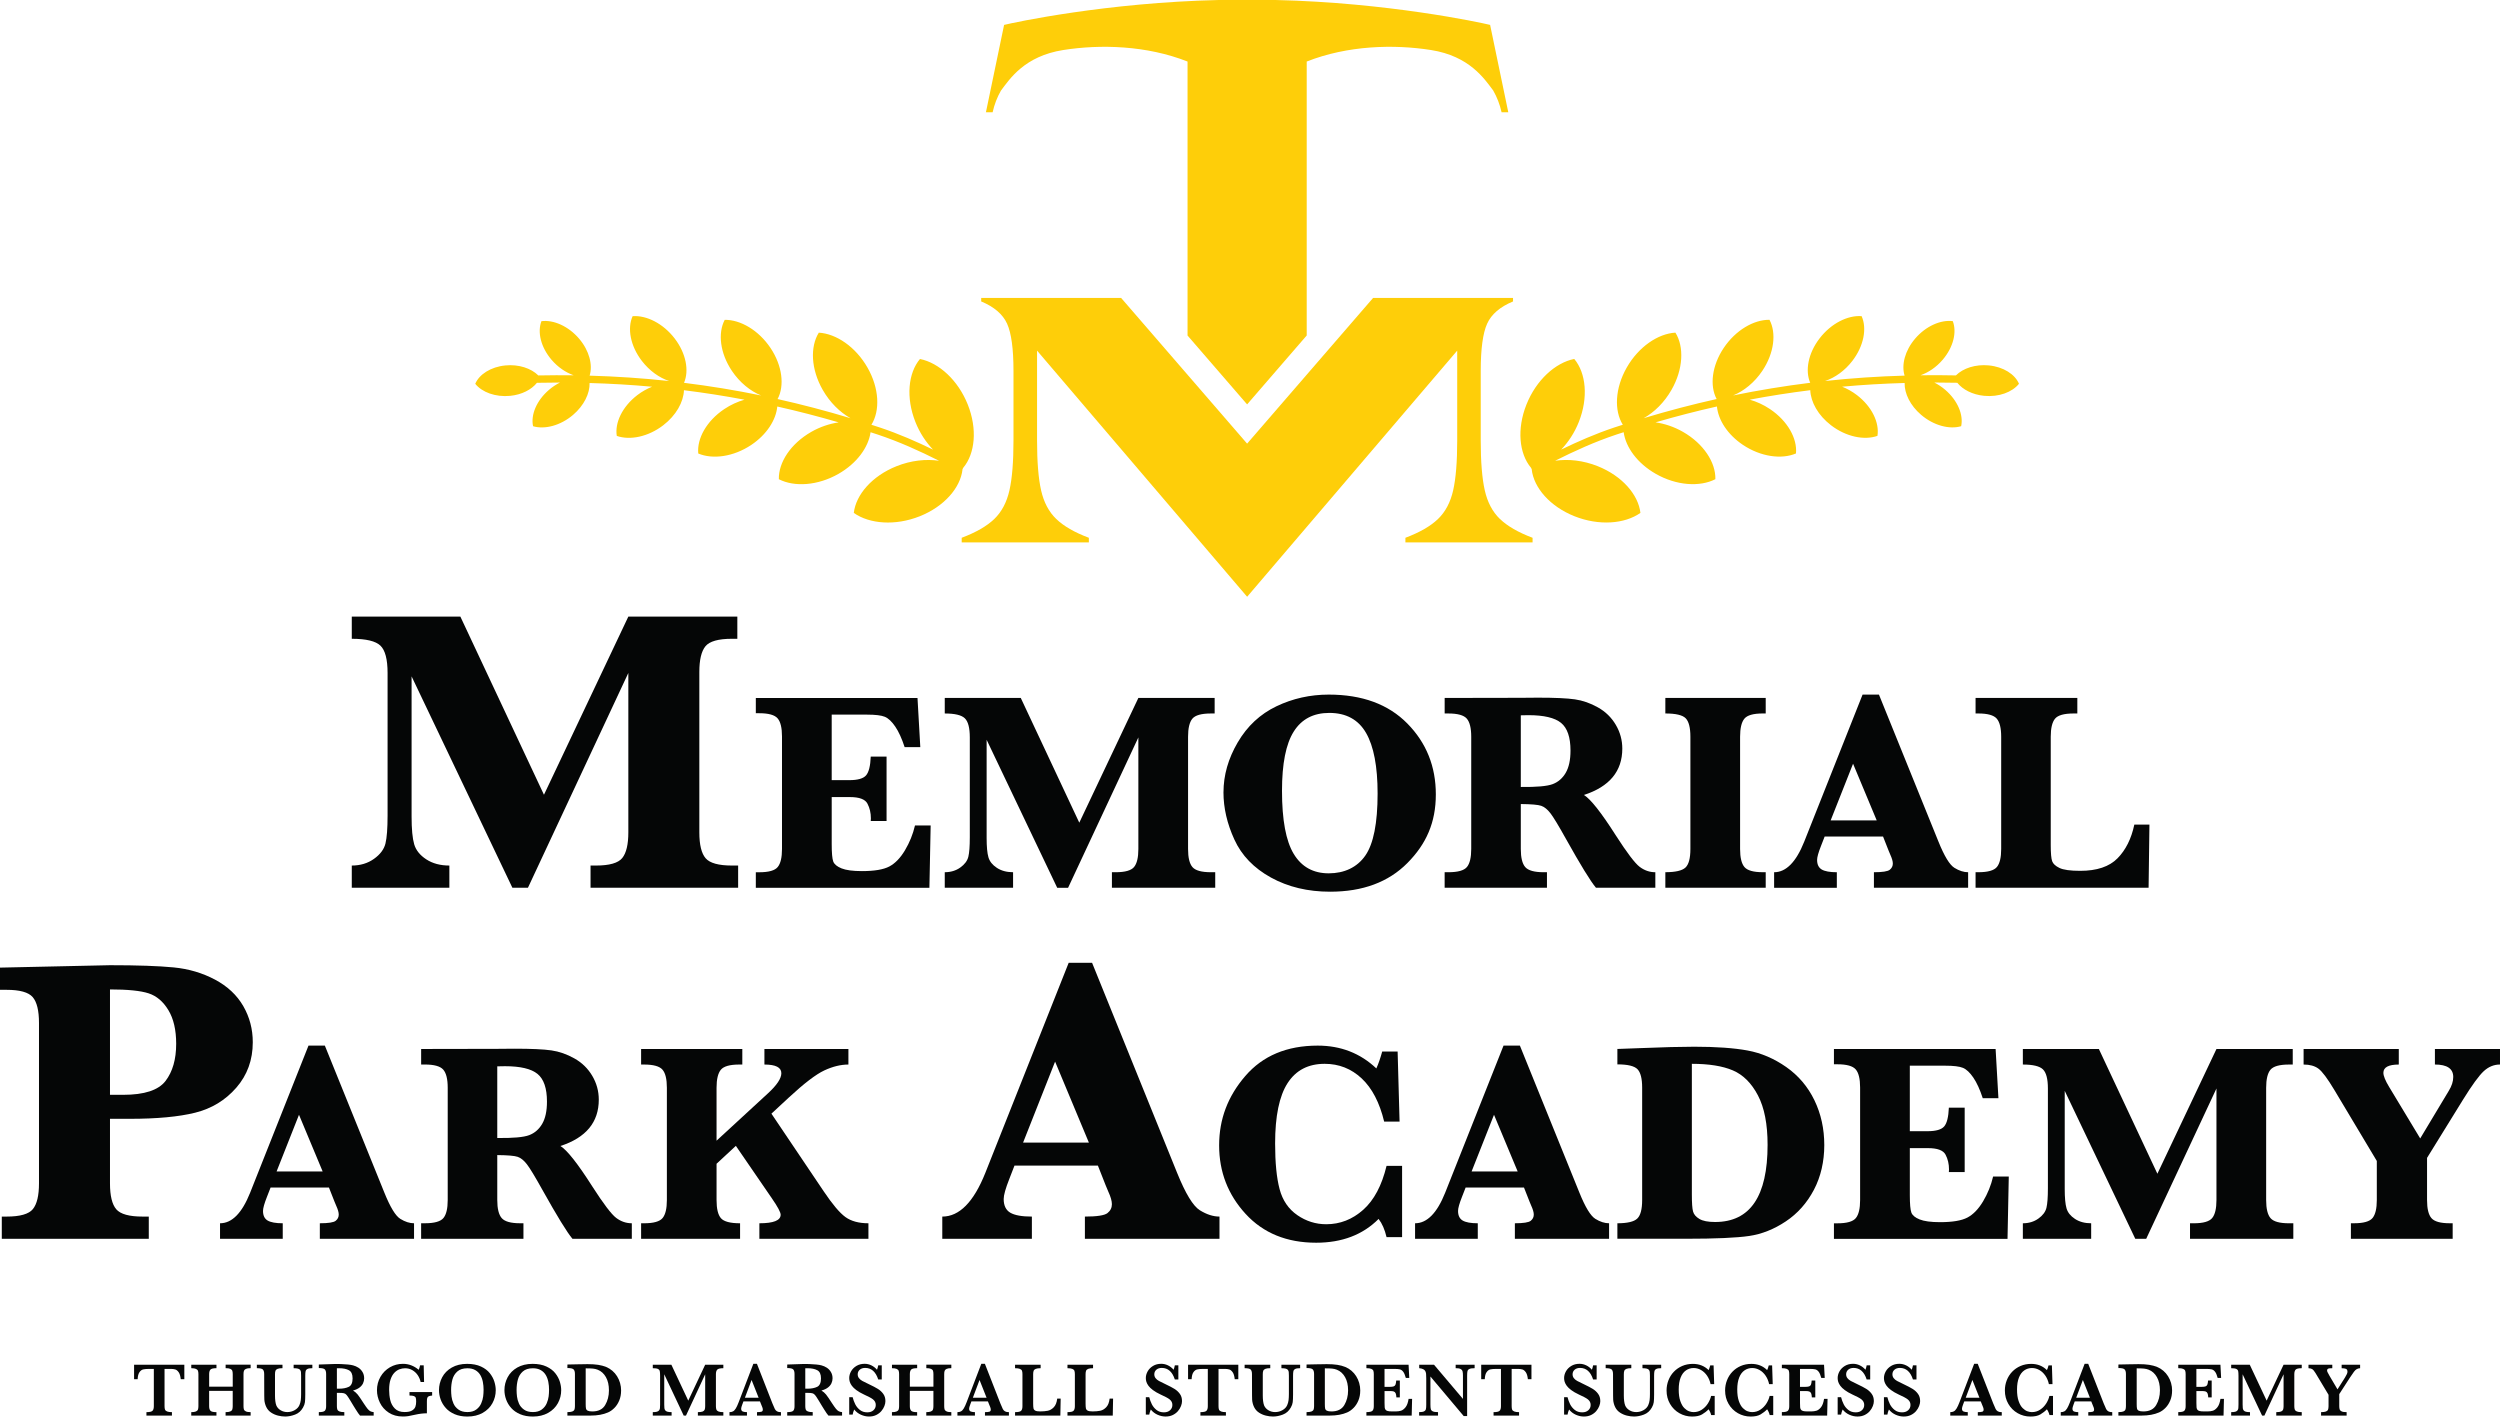
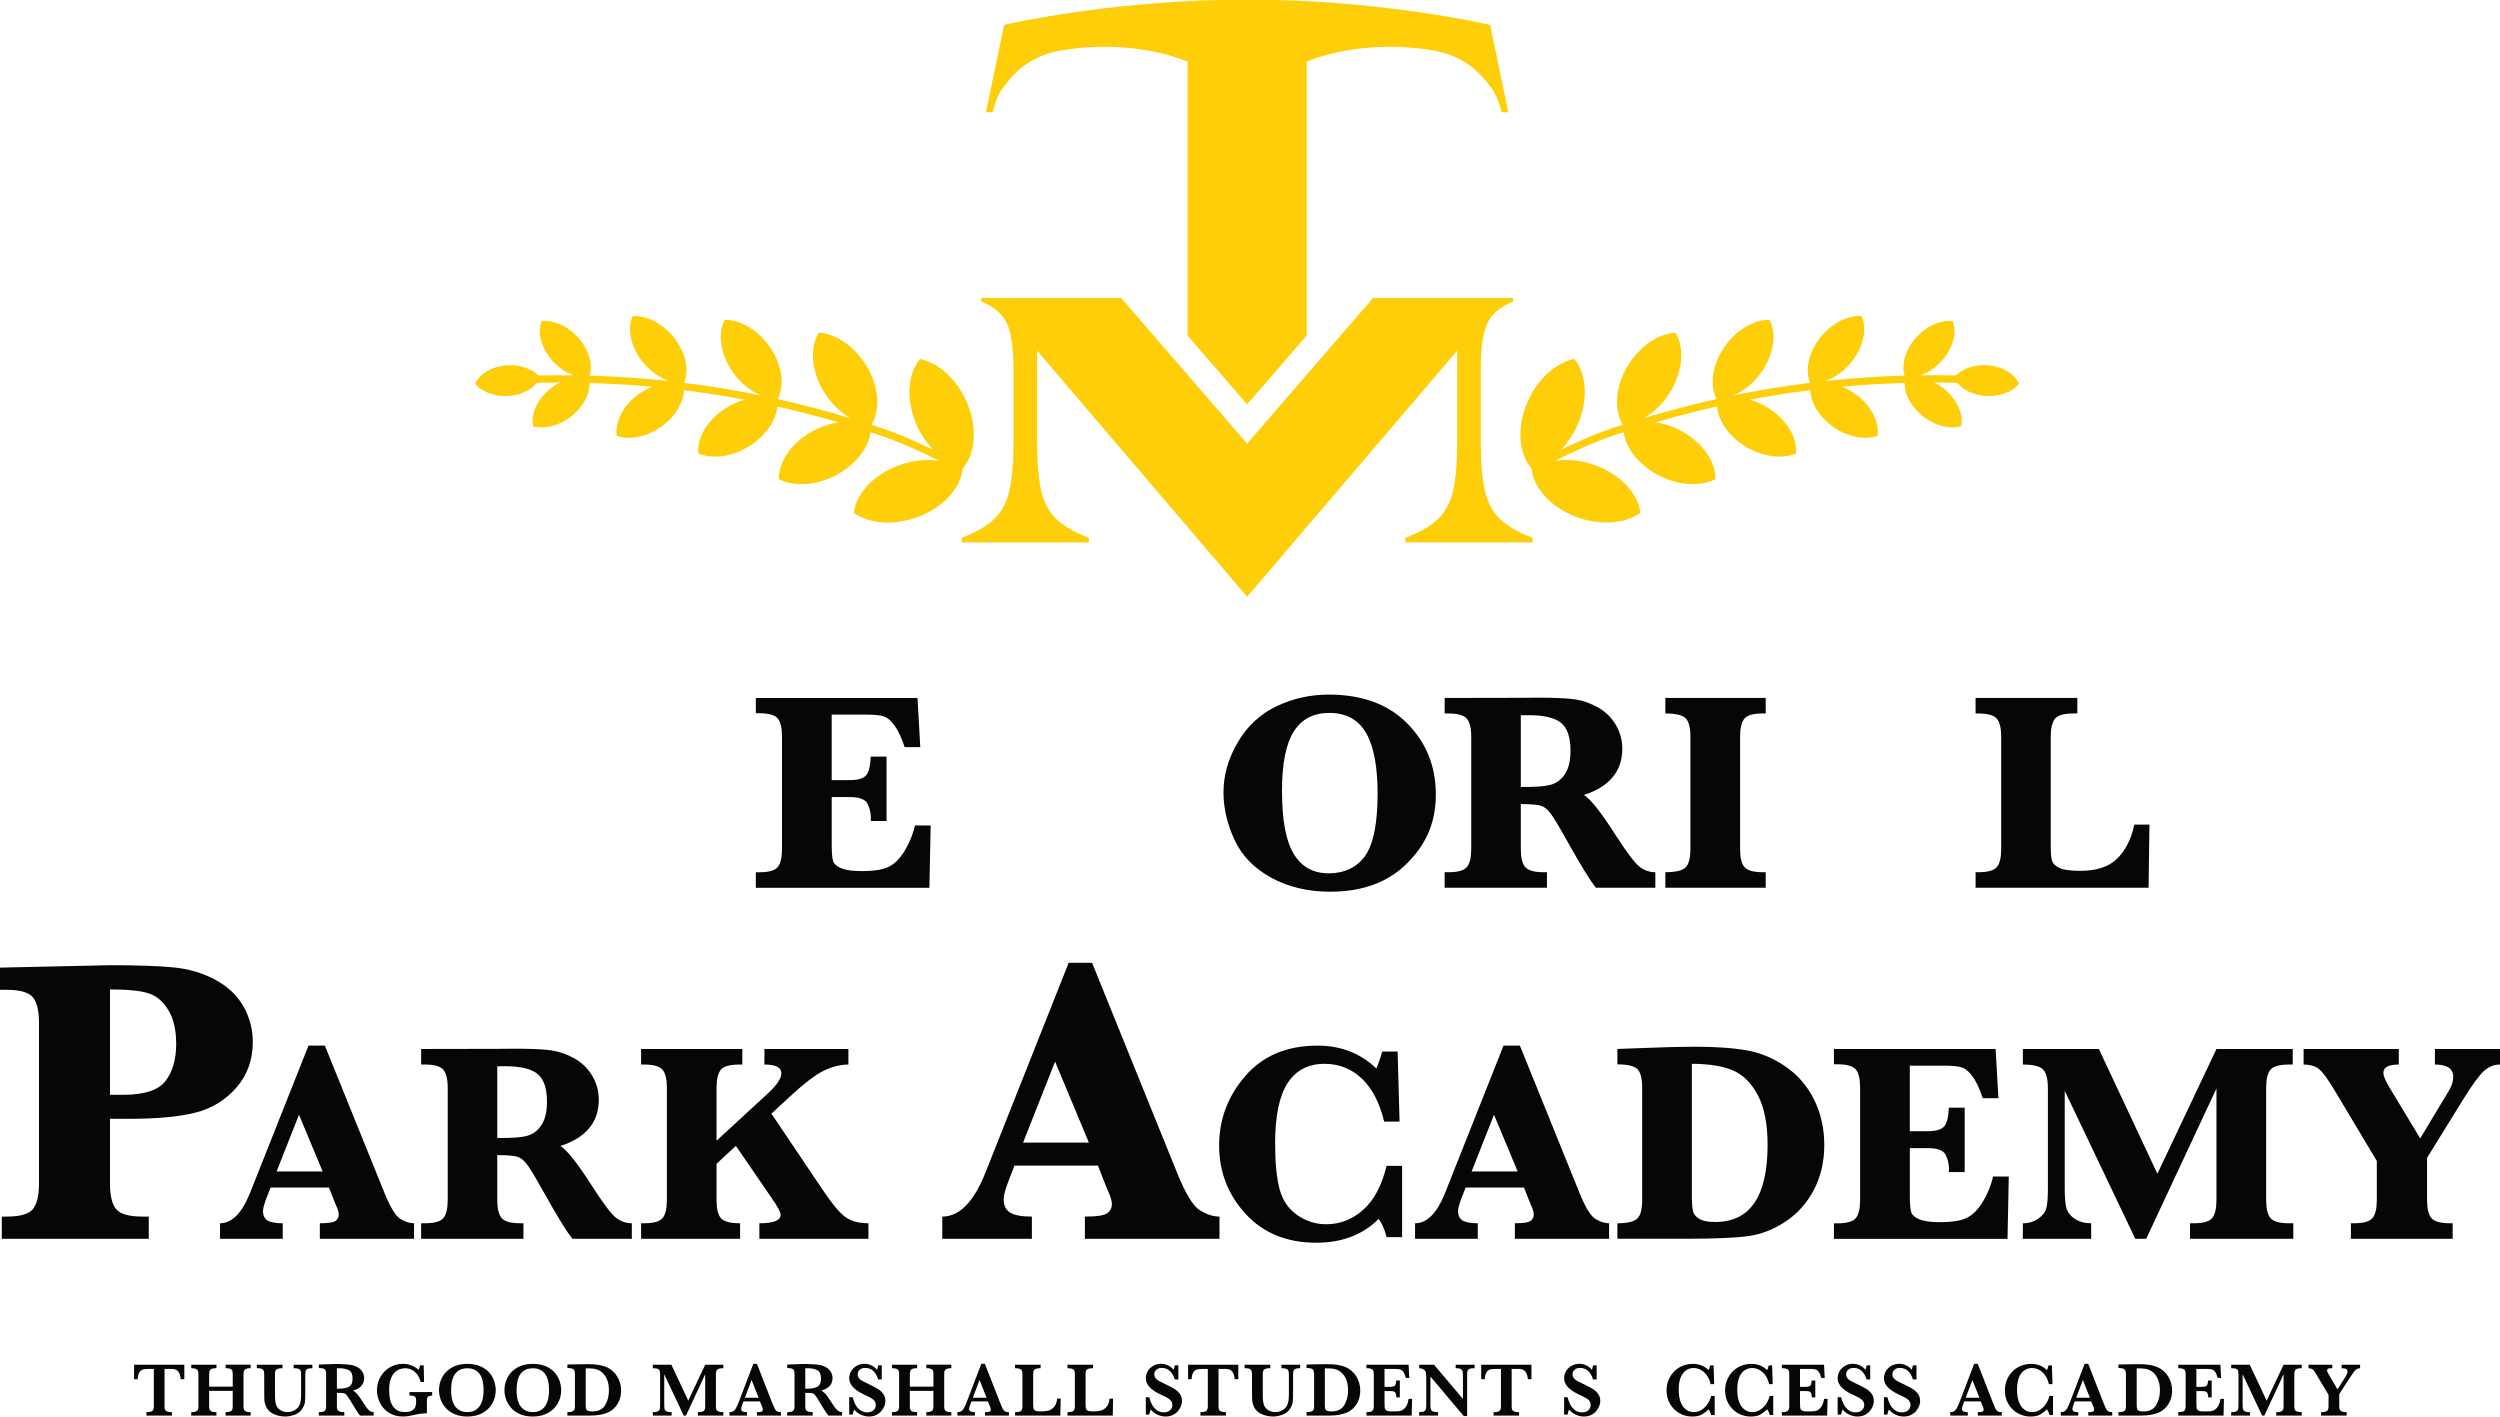
<svg xmlns="http://www.w3.org/2000/svg" id="Layer_1" data-name="Layer 1" viewBox="0 0 1213.83 687.77">
  <defs>
    <style>      .cls-1 {        fill: #050606;      }      .cls-2 {        fill: #fece09;      }    </style>
  </defs>
  <g>
    <path class="cls-2" d="M486.05,43.92c4.25-5.64,11.39-16.66,30.18-19.63,17.99-2.84,40.44-2.27,60.36,5.59v133.03l28.92,33.44,28.94-33.47V29.88c19.9-7.86,42.34-8.43,60.36-5.59,18.76,2.97,25.9,13.99,30.18,19.63,1.88,3.29,3.24,6.82,4.08,10.6h3.26l-.1-.44-8.73-41.99c-5.09-1.24-49.68-10.83-104.26-12.09h-27.49c-54.58,1.26-99.17,10.85-104.23,12.09l-8.73,41.99-.1.44h3.26c.84-3.78,2.2-7.32,4.08-10.6Z" />
    <path class="cls-2" d="M728.25,251.97c-3.59-3.46-6.04-8.1-7.35-13.91-1.31-5.81-1.96-13.86-1.96-24.17v-33.81c0-10.68,1.04-18.31,3.1-22.9,2.07-4.59,6.26-8.19,12.58-10.82v-1.69h-67.95l-61.16,70.73s-.36-.41-1.01-1.17c-7.95-9.2-60.15-69.56-60.15-69.56h-67.95v1.69c6.31,2.63,10.5,6.23,12.58,10.82,2.07,4.59,3.1,12.23,3.1,22.9v33.81c0,10.31-.65,18.37-1.96,24.17-1.31,5.81-3.76,10.45-7.35,13.91-3.59,3.47-8.88,6.51-15.84,9.14v2.25h61.74v-2.25c-6.97-2.62-12.25-5.67-15.84-9.14-3.59-3.46-6.04-8.1-7.35-13.91-1.31-5.81-1.96-13.86-1.96-24.17v-43.65s84.63,99.16,102,119.51c17.37-20.35,102-119.51,102-119.51v43.65c0,10.31-.65,18.37-1.96,24.17-1.31,5.81-3.76,10.45-7.35,13.91-3.59,3.47-8.87,6.51-15.84,9.14v2.25h61.74v-2.25c-6.97-2.62-12.25-5.67-15.84-9.14Z" />
  </g>
  <g>
    <path class="cls-2" d="M446.68,174.29c-5.74,6.85-6.92,18.78-2.2,30.65,2.08,5.23,5.08,9.74,8.54,13.37-8.13-3.94-16.53-7.64-25.77-10.73-1.38-.46-2.76-.89-4.15-1.34,4.27-6.87,3.83-17.73-1.91-27.77-5.74-10.05-15.14-16.45-23.63-16.95-4.28,6.87-3.84,17.73,1.9,27.79,3.49,6.11,8.33,10.84,13.5,13.75-11.87-3.59-23.77-6.71-35.7-9.37.1,0,.21.02.31.02,3.4-6.42,2.31-16.12-3.46-24.75-5.77-8.63-14.6-13.76-22.23-13.67-3.4,6.42-2.31,16.12,3.46,24.75,3.82,5.71,8.97,9.84,14.22,11.98-12.42-2.55-24.9-4.6-37.45-6.15,2.54-5.87,1.02-14.28-4.53-21.52-5.6-7.31-13.69-11.34-20.43-10.83-2.64,5.87-1.13,14.38,4.47,21.69,3.71,4.84,8.51,8.21,13.29,9.8-12.77-1.39-25.64-2.25-38.63-2.62,1.6-5.17-.13-12.1-5.09-17.93-5.21-6.12-12.44-9.27-18.3-8.52-2.04,5.24-.34,12.59,4.87,18.71,3.12,3.66,6.96,6.23,10.8,7.57-5.7-.07-11.43-.04-17.19.07-3.49-3.47-9.49-5.49-15.98-4.86-7.09.69-12.71,4.33-14.64,8.92,3.27,4.09,9.83,6.54,16.92,5.85,5.68-.55,10.38-3.02,13.03-6.33,3.73-.08,7.46-.13,11.17-.13-1.82.93-3.61,2.09-5.27,3.51-6.11,5.21-8.96,12.2-7.78,17.7,5.66,1.67,13.31-.29,19.42-5.5,5.32-4.54,8.16-10.41,8.03-15.48,10.19.29,20.3.88,30.34,1.8-2.46,1-4.9,2.33-7.19,4.09-7.3,5.61-10.97,13.43-9.95,19.79,6.38,2.25,15.24.45,22.54-5.15,6.28-4.82,9.85-11.27,10.08-17.03,9.84,1.23,19.64,2.75,29.39,4.6-3.32.94-6.67,2.45-9.82,4.56-8.63,5.78-13.32,14.33-12.63,21.56,7.02,2.99,17.13,1.61,25.76-4.17,7.49-5.02,12-12.12,12.61-18.64,9.96,2.24,19.89,4.8,29.8,7.7-4.41.65-8.97,2.14-13.3,4.62-10.05,5.75-15.94,14.88-15.74,22.98,7.57,3.88,18.92,3.14,28.97-2.61,8.91-5.1,14.53-12.86,15.56-20.2,1.14.37,2.29.72,3.43,1.11,10.76,3.6,20.43,8.02,29.85,12.75-6.36-.95-13.63-.18-20.69,2.64-11.86,4.74-19.71,13.81-20.73,22.68,7.67,5.4,20.19,6.34,32.05,1.61,11.86-4.74,19.71-13.81,20.73-22.68-.02-.01-.04-.02-.06-.04l.43-.83h0c5.73-6.85,6.92-18.78,2.2-30.65-4.72-11.87-14.01-20.3-23.21-22.15Z" />
    <path class="cls-2" d="M741.13,196.44c-4.72,11.87-3.54,23.8,2.2,30.65h0s.43.83.43.83c-.02.01-.04.02-.06.04,1.02,8.87,8.87,17.95,20.73,22.68,11.86,4.74,24.37,3.79,32.05-1.61-1.03-8.87-8.87-17.94-20.73-22.68-7.06-2.82-14.33-3.58-20.69-2.64,9.42-4.73,19.09-9.15,29.85-12.75,1.14-.38,2.29-.73,3.43-1.11,1.02,7.34,6.64,15.1,15.56,20.2,10.05,5.75,21.4,6.48,28.97,2.61.2-8.09-5.69-17.23-15.74-22.98-4.33-2.48-8.89-3.97-13.3-4.62,9.91-2.89,19.84-5.46,29.8-7.7.61,6.52,5.12,13.62,12.61,18.64,8.63,5.78,18.74,7.16,25.76,4.17.69-7.23-4-15.78-12.63-21.56-3.15-2.11-6.5-3.62-9.82-4.56,9.75-1.85,19.55-3.37,29.39-4.6.23,5.76,3.8,12.21,10.08,17.03,7.3,5.61,16.17,7.4,22.54,5.15,1.02-6.36-2.64-14.18-9.95-19.79-2.28-1.75-4.72-3.09-7.19-4.09,10.04-.92,20.16-1.51,30.34-1.8-.13,5.07,2.71,10.95,8.03,15.48,6.11,5.21,13.76,7.18,19.42,5.5,1.18-5.49-1.67-12.48-7.78-17.7-1.67-1.42-3.45-2.58-5.27-3.51,3.71,0,7.43.04,11.17.13,2.65,3.31,7.35,5.77,13.03,6.33,7.09.69,13.65-1.76,16.92-5.85-1.93-4.59-7.54-8.23-14.64-8.92-6.49-.63-12.5,1.38-15.98,4.86-5.76-.12-11.49-.15-17.19-.07,3.84-1.34,7.69-3.91,10.8-7.57,5.21-6.12,6.91-13.47,4.87-18.71-5.85-.75-13.09,2.4-18.3,8.52-4.96,5.83-6.7,12.76-5.09,17.93-12.99.37-25.86,1.23-38.63,2.62,4.78-1.6,9.59-4.96,13.29-9.8,5.6-7.31,7.11-15.82,4.47-21.69-6.74-.51-14.84,3.52-20.43,10.83-5.55,7.24-7.07,15.65-4.53,21.52-12.56,1.56-25.04,3.6-37.45,6.15,5.26-2.15,10.41-6.28,14.22-11.98,5.77-8.63,6.86-18.33,3.46-24.75-7.63-.09-16.45,5.04-22.23,13.67-5.77,8.63-6.86,18.33-3.46,24.75.1,0,.21-.02.31-.02-11.94,2.66-23.83,5.78-35.7,9.37,5.17-2.91,10.01-7.64,13.5-13.75,5.74-10.05,6.18-20.92,1.9-27.79-8.49.5-17.89,6.9-23.63,16.95-5.73,10.05-6.18,20.9-1.91,27.77-1.38.45-2.77.87-4.15,1.34-9.24,3.09-17.64,6.79-25.77,10.73,3.46-3.63,6.46-8.13,8.54-13.37,4.72-11.87,3.54-23.8-2.2-30.65-9.2,1.85-18.49,10.29-23.21,22.15Z" />
  </g>
  <g>
-     <path class="cls-1" d="M248.78,431.03l-48.94-102.63v68.06c0,6.08.42,10.57,1.26,13.45.84,2.88,2.8,5.33,5.87,7.33,3.07,2.01,6.81,3.01,11.21,3.01v10.78h-47.38v-10.78c4.14,0,7.73-1.08,10.78-3.25,3.04-2.17,4.9-4.66,5.58-7.48s1.02-7.33,1.02-13.54v-69.23c0-6.6-1.15-11.02-3.45-13.25-2.3-2.23-6.94-3.35-13.93-3.35v-10.78h52.72l40.59,86.51,40.97-86.51h52.92v10.78h-2.62c-6.6,0-10.89,1.21-12.87,3.64-1.98,2.43-2.96,6.59-2.96,12.48v77.87c0,6.02,1.02,10.21,3.06,12.57,2.04,2.36,6.29,3.54,12.77,3.54h3.01v10.78h-71.66v-10.78h2.62c6.54,0,10.79-1.21,12.77-3.64,1.97-2.43,2.96-6.59,2.96-12.48v-77.39l-48.74,104.28h-7.57Z" />
    <path class="cls-1" d="M403.82,386.99v22.77c0,4.35.25,7.19.75,8.53.5,1.34,1.84,2.45,4.01,3.33,2.17.88,5.48,1.33,9.92,1.33,6.03,0,10.46-.75,13.29-2.24,2.83-1.5,5.37-4.12,7.61-7.88s3.86-7.77,4.86-12.03h7.61l-.61,30.25h-84.28v-7.54h1.7c4.58,0,7.56-.85,8.94-2.55,1.38-1.7,2.07-4.61,2.07-8.73v-54.65c0-4.21-.71-7.15-2.14-8.8-1.43-1.65-4.38-2.48-8.87-2.48h-1.7v-7.41h78.5l1.36,23.86h-7.61c-1.36-4.17-2.88-7.49-4.55-9.96-1.68-2.47-3.36-4.05-5.06-4.76-1.7-.7-4.57-1.05-8.6-1.05h-17.2v31.81h8.56c4.08,0,6.79-.77,8.12-2.31,1.34-1.54,2.1-4.58,2.28-9.11h7.68v31.26h-7.68c.04-.59.07-1.02.07-1.29,0-2.63-.56-5.01-1.67-7.14-1.11-2.13-3.95-3.19-8.53-3.19h-8.84Z" />
-     <path class="cls-1" d="M513.3,431.03l-34.26-71.84v47.65c0,4.26.29,7.4.88,9.41.59,2.02,1.96,3.73,4.11,5.13,2.15,1.41,4.77,2.11,7.85,2.11v7.54h-33.17v-7.54c2.9,0,5.41-.76,7.54-2.28,2.13-1.52,3.43-3.26,3.91-5.23.48-1.97.71-5.13.71-9.48v-48.46c0-4.62-.8-7.71-2.41-9.28s-4.86-2.34-9.75-2.34v-7.54h36.91l28.41,60.56,28.68-60.56h37.04v7.54h-1.83c-4.62,0-7.62.85-9.01,2.55-1.38,1.7-2.07,4.61-2.07,8.73v54.51c0,4.21.71,7.15,2.14,8.8,1.43,1.65,4.41,2.48,8.94,2.48h2.11v7.54h-50.16v-7.54h1.83c4.58,0,7.55-.85,8.94-2.55,1.38-1.7,2.07-4.61,2.07-8.73v-54.17l-34.12,73h-5.3Z" />
    <path class="cls-1" d="M594.04,384.68c0-8.29,2.31-16.38,6.93-24.26s10.89-13.72,18.79-17.5c7.91-3.78,16.37-5.67,25.39-5.67,16.22,0,28.94,4.68,38.16,14.04,9.22,9.36,13.83,20.83,13.83,34.43s-4.6,24.02-13.8,33.3c-9.2,9.29-21.71,13.93-37.52,13.93-10.83,0-20.4-2.29-28.72-6.87-8.32-4.58-14.24-10.73-17.77-18.45-3.54-7.72-5.3-15.37-5.3-22.94ZM622.45,383.93c0,14.18,1.9,24.41,5.71,30.69,3.81,6.28,9.47,9.41,16.99,9.41s13.75-2.87,17.74-8.6c3.99-5.73,5.98-15.78,5.98-30.14,0-13.14-1.87-22.95-5.61-29.43-3.74-6.48-9.69-9.72-17.84-9.72-7.7,0-13.46,3.01-17.26,9.04-3.81,6.03-5.71,15.61-5.71,28.75Z" />
    <path class="cls-1" d="M738.4,390.39v21.82c0,4.21.72,7.15,2.17,8.8,1.45,1.65,4.42,2.48,8.9,2.48h1.63v7.54h-49.68v-7.54h1.83c4.62,0,7.62-.85,9.01-2.55,1.38-1.7,2.07-4.61,2.07-8.73v-54.51c0-4.21-.73-7.15-2.17-8.8-1.45-1.65-4.42-2.48-8.9-2.48h-1.83v-7.54l36.97-.07,8.29-.07c8.2,0,14.19.27,17.98.82,3.78.54,7.51,1.85,11.18,3.91,3.67,2.06,6.56,4.88,8.67,8.46,2.11,3.58,3.16,7.43,3.16,11.55,0,10.97-6.21,18.46-18.62,22.5,3.31,2.08,8.45,8.61,15.43,19.57,5.44,8.47,9.31,13.58,11.62,15.33,2.31,1.75,4.85,2.62,7.61,2.62v7.54h-28.82c-2.63-3.13-7.5-11.06-14.61-23.79-3.58-6.43-6.09-10.58-7.54-12.44-1.45-1.86-2.93-3.05-4.45-3.57-1.52-.52-4.81-.8-9.89-.85ZM738.4,382.1c7.66.09,12.82-.37,15.5-1.39,2.67-1.02,4.78-2.85,6.32-5.5,1.54-2.65,2.31-6.24,2.31-10.77,0-6.48-1.53-10.96-4.59-13.46-3.06-2.49-8.33-3.74-15.8-3.74-.95,0-2.2.02-3.74.07v34.8Z" />
    <path class="cls-1" d="M808.58,346.41v-7.54h48.73v7.54h-1.43c-4.58,0-7.56.85-8.94,2.55-1.38,1.7-2.07,4.61-2.07,8.73v54.51c0,4.21.71,7.15,2.14,8.8,1.43,1.65,4.38,2.48,8.87,2.48h1.43v7.54h-48.73v-7.54c4.89,0,8.14-.75,9.75-2.24,1.61-1.5,2.41-4.51,2.41-9.04v-54.51c0-4.39-.76-7.37-2.28-8.94-1.52-1.56-4.82-2.34-9.89-2.34Z" />
-     <path class="cls-1" d="M885.93,406.16l-1.77,4.55c-1.27,3.22-1.9,5.48-1.9,6.8,0,2.22.75,3.77,2.24,4.66,1.5.88,3.94,1.33,7.34,1.33v7.54h-30.45v-7.54c5.8,0,10.67-4.94,14.61-14.82l28.34-71.43h7.95l28.89,71.37c2.85,7.07,5.44,11.32,7.75,12.74,2.31,1.43,4.53,2.14,6.66,2.14v7.54h-45.74v-7.54c4.12,0,6.68-.4,7.68-1.19,1-.79,1.5-1.8,1.5-3.03,0-1.09-.41-2.51-1.22-4.28l-.88-2.11-2.65-6.73h-28.34ZM888.85,398.34h22.36l-11.49-27.53-10.88,27.53Z" />
    <path class="cls-1" d="M1043.62,400.38l-.41,30.65h-84.01v-7.54h1.36c4.62,0,7.62-.85,9.01-2.55,1.38-1.7,2.07-4.61,2.07-8.73v-54.51c0-4.21-.73-7.15-2.18-8.8-1.45-1.65-4.42-2.48-8.9-2.48h-1.36v-7.54h49.41v7.54h-1.83c-4.62,0-7.62.85-9.01,2.55-1.38,1.7-2.07,4.61-2.07,8.73v52.61c0,3.94.23,6.55.68,7.82.45,1.27,1.64,2.37,3.57,3.3s5.29,1.39,10.09,1.39c8.06,0,14.09-2.03,18.08-6.08,3.99-4.05,6.71-9.5,8.16-16.35h7.34Z" />
    <path class="cls-1" d="M53.4,543.22v31.36c0,6.02,1.02,10.21,3.06,12.57,2.04,2.36,6.29,3.54,12.77,3.54h3.01v10.78H.87v-10.78h2.33c6.54,0,10.79-1.21,12.77-3.64,1.97-2.43,2.96-6.59,2.96-12.48v-77.87c0-6.02-1.02-10.21-3.06-12.57-2.04-2.36-6.26-3.54-12.67-3.54H0v-10.78l53.4-1.17c13.33,0,23.64.36,30.93,1.07,7.28.71,13.96,2.69,20.05,5.92,6.08,3.24,10.66,7.53,13.74,12.87,3.07,5.34,4.61,11.18,4.61,17.53,0,8.61-2.67,15.97-8.01,22.09s-12.01,10.16-20,12.14c-8,1.98-18.53,2.96-31.6,2.96h-9.71ZM53.4,531.57h6.41c10.29,0,17.15-2.25,20.58-6.75,3.43-4.5,5.15-10.5,5.15-18.01,0-6.73-1.26-12.19-3.79-16.36-2.52-4.18-5.73-6.89-9.61-8.16-3.88-1.26-10.13-1.89-18.74-1.89v51.17Z" />
    <path class="cls-1" d="M131.37,576.6l-1.77,4.55c-1.27,3.22-1.9,5.48-1.9,6.8,0,2.22.75,3.77,2.24,4.66,1.5.88,3.94,1.33,7.34,1.33v7.54h-30.45v-7.54c5.8,0,10.67-4.94,14.61-14.82l28.34-71.43h7.95l28.89,71.37c2.85,7.07,5.44,11.32,7.75,12.74,2.31,1.43,4.53,2.14,6.66,2.14v7.54h-45.74v-7.54c4.12,0,6.68-.4,7.68-1.19,1-.79,1.5-1.8,1.5-3.03,0-1.09-.41-2.51-1.22-4.28l-.88-2.11-2.65-6.73h-28.34ZM134.3,568.79h22.36l-11.49-27.53-10.88,27.53Z" />
    <path class="cls-1" d="M241.44,560.83v21.82c0,4.21.72,7.15,2.18,8.8,1.45,1.65,4.42,2.48,8.9,2.48h1.63v7.54h-49.68v-7.54h1.83c4.62,0,7.62-.85,9.01-2.55,1.38-1.7,2.07-4.61,2.07-8.73v-54.51c0-4.21-.73-7.15-2.17-8.8-1.45-1.65-4.42-2.48-8.9-2.48h-1.83v-7.54l36.97-.07,8.29-.07c8.2,0,14.19.27,17.98.82,3.78.54,7.51,1.85,11.18,3.91,3.67,2.06,6.56,4.88,8.67,8.46,2.11,3.58,3.16,7.43,3.16,11.55,0,10.97-6.21,18.46-18.62,22.5,3.31,2.08,8.45,8.61,15.43,19.57,5.44,8.47,9.31,13.58,11.62,15.33,2.31,1.75,4.85,2.62,7.61,2.62v7.54h-28.82c-2.63-3.13-7.5-11.06-14.61-23.79-3.58-6.43-6.09-10.58-7.54-12.44-1.45-1.86-2.93-3.05-4.45-3.57-1.52-.52-4.81-.8-9.89-.85ZM241.44,552.54c7.66.09,12.82-.37,15.5-1.39,2.67-1.02,4.78-2.85,6.32-5.5,1.54-2.65,2.31-6.24,2.31-10.77,0-6.48-1.53-10.96-4.59-13.46-3.06-2.49-8.33-3.74-15.8-3.74-.95,0-2.2.02-3.74.07v34.8Z" />
    <path class="cls-1" d="M347.91,565.05v17.6c0,4.26.71,7.21,2.14,8.84,1.43,1.63,4.52,2.45,9.28,2.45v7.54h-48.05v-7.54h1.43c4.62,0,7.62-.85,9.01-2.55,1.38-1.7,2.07-4.61,2.07-8.73v-54.51c0-4.21-.71-7.15-2.14-8.8-1.43-1.65-4.41-2.48-8.94-2.48h-1.43v-7.54h49.14v7.54h-1.5c-4.58,0-7.56.85-8.94,2.55-1.38,1.7-2.07,4.61-2.07,8.73v25.69l24.94-22.97c4.35-3.99,6.52-7.25,6.52-9.79,0-2.81-2.74-4.21-8.22-4.21v-7.54h40.78v7.54c-3.72,0-7.61.95-11.69,2.85s-9.86,6.32-17.33,13.25l-8.36,7.75,25.35,37.65c4.26,6.34,7.78,10.52,10.57,12.54,2.79,2.02,6.51,3.03,11.18,3.03v7.54h-52.95v-7.54c6.89,0,10.33-1.38,10.33-4.15,0-1.18-1.4-3.81-4.21-7.88l-17.54-25.56-9.38,8.7Z" />
    <path class="cls-1" d="M492.56,565.94l-2.52,6.5c-1.81,4.6-2.72,7.83-2.72,9.71,0,3.17,1.07,5.39,3.2,6.65,2.14,1.26,5.63,1.89,10.49,1.89v10.78h-43.5v-10.78c8.29,0,15.24-7.05,20.88-21.17l40.49-102.05h11.36l41.27,101.95c4.08,10.1,7.77,16.17,11.07,18.21,3.3,2.04,6.47,3.06,9.52,3.06v10.78h-65.35v-10.78c5.89,0,9.55-.57,10.97-1.7,1.42-1.13,2.14-2.57,2.14-4.32,0-1.55-.58-3.59-1.75-6.12l-1.26-3.01-3.79-9.61h-40.49ZM496.74,554.77h31.95l-16.41-39.32-15.54,39.32Z" />
    <path class="cls-1" d="M680.76,566.07v34.6h-7.54c-.86-3.67-2.15-6.62-3.87-8.84-7.66,7.7-17.76,11.55-30.31,11.55-14.27,0-25.69-4.67-34.26-14-8.56-9.33-12.85-20.41-12.85-33.24s4.24-23.88,12.71-33.71c8.47-9.83,20.19-14.75,35.14-14.75,11.19,0,20.68,3.69,28.48,11.08,1.04-2.31,1.99-5.05,2.85-8.22h7.48l.95,34.05h-7.48c-2.22-9.24-5.86-16.23-10.91-20.97-5.05-4.73-11.04-7.1-17.98-7.1-7.98,0-13.98,3.13-18.01,9.38-4.03,6.25-6.05,16.02-6.05,29.29,0,9.33.72,16.73,2.18,22.19,1.45,5.46,4.32,9.66,8.6,12.61,4.28,2.95,8.96,4.42,14.04,4.42,6.71,0,12.69-2.33,17.94-7,5.26-4.67,9.04-11.78,11.35-21.34h7.54Z" />
    <path class="cls-1" d="M711.6,576.6l-1.77,4.55c-1.27,3.22-1.9,5.48-1.9,6.8,0,2.22.75,3.77,2.24,4.66,1.5.88,3.94,1.33,7.34,1.33v7.54h-30.45v-7.54c5.8,0,10.67-4.94,14.61-14.82l28.34-71.43h7.95l28.89,71.37c2.85,7.07,5.44,11.32,7.75,12.74,2.31,1.43,4.53,2.14,6.66,2.14v7.54h-45.74v-7.54c4.12,0,6.68-.4,7.68-1.19,1-.79,1.5-1.8,1.5-3.03,0-1.09-.41-2.51-1.22-4.28l-.88-2.11-2.65-6.73h-28.34ZM714.52,568.79h22.36l-11.49-27.53-10.88,27.53Z" />
    <path class="cls-1" d="M785.29,601.48v-7.54c4.85,0,8.06-.76,9.65-2.28,1.59-1.52,2.38-4.52,2.38-9.01v-54.58c0-4.35-.75-7.32-2.24-8.9-1.5-1.59-4.76-2.38-9.79-2.38v-7.48l11.08-.41c11.15-.45,19.89-.68,26.24-.68,10.6,0,19.22.61,25.86,1.83,6.64,1.22,12.91,3.91,18.83,8.05,5.91,4.15,10.47,9.52,13.66,16.11s4.79,13.85,4.79,21.78-1.69,15.36-5.06,21.75c-3.38,6.39-7.92,11.49-13.63,15.29-5.71,3.81-11.62,6.16-17.74,7.07-6.12.91-16.4,1.36-30.86,1.36h-33.17ZM821.45,516.52v63.48c0,4.08.19,6.82.58,8.22.38,1.41,1.4,2.61,3.06,3.6,1.65,1,4.2,1.5,7.65,1.5,8.52,0,14.9-3.13,19.13-9.38,4.24-6.25,6.35-15.61,6.35-28.07,0-10.06-1.56-18.07-4.69-24.03-3.13-5.96-7.18-10-12.17-12.13-4.99-2.13-11.62-3.19-19.92-3.19Z" />
    <path class="cls-1" d="M927.28,557.44v22.77c0,4.35.25,7.19.75,8.53.5,1.34,1.83,2.45,4.01,3.33,2.17.88,5.48,1.33,9.92,1.33,6.03,0,10.46-.75,13.29-2.24,2.83-1.5,5.37-4.12,7.61-7.88s3.86-7.77,4.86-12.03h7.61l-.61,30.25h-84.28v-7.54h1.7c4.58,0,7.55-.85,8.94-2.55,1.38-1.7,2.07-4.61,2.07-8.73v-54.65c0-4.21-.71-7.15-2.14-8.8-1.43-1.65-4.38-2.48-8.87-2.48h-1.7v-7.41h78.5l1.36,23.86h-7.61c-1.36-4.17-2.88-7.49-4.55-9.96-1.68-2.47-3.36-4.05-5.06-4.76-1.7-.7-4.57-1.05-8.6-1.05h-17.2v31.81h8.56c4.08,0,6.79-.77,8.12-2.31,1.34-1.54,2.09-4.58,2.28-9.11h7.68v31.26h-7.68c.04-.59.07-1.02.07-1.29,0-2.63-.56-5.01-1.67-7.14-1.11-2.13-3.95-3.19-8.53-3.19h-8.84Z" />
    <path class="cls-1" d="M1036.75,601.48l-34.26-71.84v47.65c0,4.26.29,7.4.88,9.41.59,2.02,1.96,3.73,4.11,5.13,2.15,1.41,4.77,2.11,7.85,2.11v7.54h-33.17v-7.54c2.9,0,5.41-.76,7.54-2.28,2.13-1.52,3.43-3.26,3.91-5.23.48-1.97.71-5.13.71-9.48v-48.46c0-4.62-.8-7.71-2.41-9.28s-4.86-2.34-9.75-2.34v-7.54h36.91l28.41,60.56,28.68-60.56h37.04v7.54h-1.83c-4.62,0-7.62.85-9.01,2.55-1.38,1.7-2.07,4.61-2.07,8.73v54.51c0,4.21.71,7.15,2.14,8.8,1.43,1.65,4.41,2.48,8.94,2.48h2.11v7.54h-50.16v-7.54h1.83c4.58,0,7.55-.85,8.94-2.55,1.38-1.7,2.07-4.61,2.07-8.73v-54.17l-34.12,73h-5.3Z" />
    <path class="cls-1" d="M1154.02,563.69l-20.73-34.66c-3.26-5.44-5.8-8.82-7.61-10.16-1.81-1.34-4.21-2-7.21-2v-7.54h46.22v7.54c-4.98,0-7.48,1.34-7.48,4.01,0,1.5.93,3.78,2.79,6.86l15.09,25.01,13.87-23.11c1.45-2.36,2.17-4.6,2.17-6.73,0-4.03-2.97-6.05-8.9-6.05v-7.54h31.6v7.54c-2.95,0-5.58,1.09-7.92,3.26-2.33,2.18-5.68,6.77-10.03,13.8l-17.47,28.27v20.46c0,4.21.71,7.15,2.14,8.8,1.43,1.65,4.38,2.48,8.87,2.48h1.43v7.54h-49.41v-7.54h1.5c4.62,0,7.62-.85,9.01-2.55,1.38-1.7,2.07-4.61,2.07-8.73v-18.96Z" />
  </g>
  <g>
    <path class="cls-1" d="M89.49,669.64h-1.73c-.16-1.53-.5-2.66-1.01-3.38-.52-.73-1.07-1.18-1.67-1.35-.59-.17-1.28-.26-2.06-.26h-3.13v18.07c0,.72.07,1.28.22,1.67s.49.7,1.02.92c.53.22,1.32.33,2.35.33v1.68h-12.38v-1.68c1.52,0,2.49-.21,2.93-.65s.66-1.19.66-2.26v-18.07h-2.62c-1.03,0-1.89.08-2.57.24-.68.17-1.28.62-1.79,1.35-.52.73-.81,1.87-.88,3.39h-1.73v-7.01h24.4v7.01Z" />
    <path class="cls-1" d="M121.67,687.32h-12.14v-1.68c1,0,1.75-.1,2.26-.33.51-.21.84-.53.98-.94.15-.42.22-.96.22-1.64v-7.41h-11.45v7.41c0,1.03.21,1.76.64,2.23.42.46,1.39.69,2.91.69v1.68h-12.23v-1.68c.98,0,1.73-.1,2.25-.33.52-.21.85-.53,1-.94s.23-.96.23-1.65v-15.51c0-.69-.07-1.23-.21-1.63s-.47-.71-.97-.94c-.5-.23-1.26-.35-2.29-.35v-1.68h12.23v1.68c-1.5,0-2.47.22-2.91.67-.43.45-.64,1.2-.64,2.24v6.08h11.45v-6.08c0-.69-.07-1.23-.2-1.63-.13-.4-.45-.71-.94-.94-.5-.23-1.27-.35-2.31-.35v-1.68h12.14v1.68c-1.03,0-1.8.12-2.29.35-.5.23-.81.54-.96.94-.14.4-.21.94-.21,1.63v15.51c0,.67.06,1.2.19,1.6s.45.71.96.96,1.28.36,2.31.36v1.68Z" />
    <path class="cls-1" d="M151.64,664.3c-1.11,0-1.9.12-2.38.38-.48.26-.78.62-.88,1.1-.11.47-.16,1.2-.16,2.18v9.1c0,1.68-.06,2.93-.17,3.78-.11.84-.42,1.69-.92,2.56-.92,1.66-2.21,2.8-3.87,3.43-1.66.63-3.25.94-4.78.94-1.13,0-2.29-.15-3.49-.45-1.2-.3-2.31-.78-3.34-1.46-1.03-.68-1.81-1.57-2.35-2.68-.29-.6-.52-1.21-.67-1.83-.16-.61-.25-1.19-.28-1.73-.03-.54-.05-1.25-.05-2.12l-.03-10.29c0-1.07-.21-1.82-.63-2.26-.42-.43-1.4-.65-2.94-.65v-1.68h12.45v1.68c-1.06,0-1.84.1-2.37.32-.52.21-.86.51-1.02.91-.16.4-.24.96-.24,1.69v10.29c0,1.05.05,1.98.16,2.77.1.8.26,1.49.48,2.09.41.98,1.11,1.77,2.1,2.36.99.59,2.08.88,3.27.88,1.27,0,2.46-.31,3.56-.94,1.1-.62,1.86-1.44,2.29-2.43.34-.78.56-1.58.66-2.41.1-.83.16-1.82.16-2.98v-8.88c0-.8-.02-1.4-.07-1.79s-.18-.73-.4-1.03c-.21-.3-.58-.51-1.08-.64s-1.2-.2-2.08-.2v-1.68h9.09v1.68Z" />
    <path class="cls-1" d="M181.42,687.32h-6.61c-.24-.26-.54-.65-.9-1.17-.36-.51-.75-1.11-1.17-1.8-.43-.68-.78-1.25-1.06-1.7l-1.67-2.77c-.75-1.24-1.32-2.09-1.7-2.54-.38-.46-.82-.75-1.31-.87-.49-.13-1.32-.19-2.5-.19h-.93v6.44c0,.69.07,1.23.22,1.64.15.41.49.73,1.03.94.54.22,1.33.33,2.36.33v1.68h-12.38v-1.68c1.5,0,2.47-.21,2.91-.65.43-.44.64-1.19.64-2.26v-15.58c0-1.06-.21-1.81-.63-2.25s-1.39-.66-2.92-.66v-1.71l5.72-.19c.44-.02.94-.04,1.5-.05.57-.01,1.09-.02,1.57-.02.37,0,1,.01,1.88.03,1.22.03,2.37.11,3.44.22,1.07.1,1.91.25,2.53.42.91.23,1.78.62,2.59,1.14.82.54,1.49,1.24,2,2.12.52.87.78,1.89.78,3.04,0,.83-.18,1.63-.54,2.41-.36.78-.94,1.47-1.73,2.07-.79.61-1.84,1.09-3.14,1.44.89.53,1.64,1.17,2.26,1.94.62.77,1.59,2.19,2.91,4.25.77,1.18,1.4,2.07,1.89,2.67.5.6.96,1.01,1.38,1.21.42.21.95.35,1.59.41v1.68ZM171.19,669.2c0-1.96-.6-3.27-1.79-3.91-1.19-.64-2.76-.96-4.68-.96-.27,0-.48,0-.63,0-.15,0-.32,0-.52,0v9.92h1.15c1.83,0,3.37-.3,4.61-.89,1.24-.59,1.87-1.98,1.87-4.17Z" />
    <path class="cls-1" d="M209.81,677.58c-.7.07-1.23.18-1.6.33-.36.15-.6.42-.74.78-.14.37-.2.94-.2,1.72v5.79c-1.76,0-3.67.23-5.71.69-1.48.33-2.59.55-3.33.68-.74.12-1.62.19-2.62.19-2.67,0-4.96-.62-6.86-1.88-1.91-1.25-3.34-2.86-4.29-4.82-.95-1.97-1.43-3.99-1.43-6.06,0-2.38.57-4.55,1.69-6.51,1.13-1.96,2.66-3.5,4.59-4.63,1.93-1.12,4.04-1.68,6.34-1.68,2.79,0,5.34.96,7.63,2.89.28-.52.5-1.24.67-2.15h1.77l.18,8.09h-1.67c-.26-1.23-.74-2.35-1.44-3.37s-1.58-1.82-2.63-2.42c-1.05-.6-2.21-.89-3.47-.89-.92,0-1.82.16-2.71.49-.88.32-1.71.88-2.48,1.67-.77.8-1.39,1.88-1.86,3.25s-.7,3.07-.7,5.08c0,1.73.18,3.38.55,4.97.36,1.59,1.1,2.95,2.22,4.09,1.12,1.14,2.69,1.71,4.73,1.71,1.6,0,2.82-.25,3.64-.76.83-.5,1.36-1.12,1.61-1.84.25-.73.37-1.54.37-2.44,0-.85-.06-1.47-.19-1.86s-.42-.67-.89-.85-1.19-.27-2.16-.27v-1.68h11v1.68Z" />
    <path class="cls-1" d="M240.7,674.97c0,2.25-.53,4.35-1.6,6.31-1.07,1.96-2.65,3.53-4.74,4.72-2.09,1.18-4.57,1.78-7.42,1.78-2.33,0-4.38-.38-6.16-1.13-1.77-.76-3.22-1.76-4.34-3.02-1.12-1.26-1.96-2.64-2.49-4.15-.54-1.5-.81-3.02-.81-4.54,0-2.2.52-4.27,1.55-6.23,1.03-1.95,2.59-3.53,4.66-4.72,2.08-1.19,4.56-1.79,7.45-1.79,2.63,0,4.87.43,6.72,1.29,1.84.86,3.28,1.95,4.31,3.26,1.03,1.31,1.77,2.68,2.21,4.12.44,1.44.66,2.81.66,4.11ZM234.8,674.9c0-1.39-.12-2.7-.36-3.93-.24-1.24-.65-2.36-1.24-3.36-.6-1-1.41-1.8-2.44-2.38-1.03-.59-2.31-.89-3.82-.89-2.09,0-3.72.52-4.89,1.56-1.17,1.03-1.97,2.34-2.39,3.89-.42,1.56-.63,3.27-.63,5.11,0,1.02.07,2.08.2,3.18.13,1.1.45,2.24.96,3.4s1.32,2.14,2.44,2.93c1.12.8,2.56,1.19,4.33,1.19s3.19-.41,4.29-1.23c1.1-.82,1.9-1.82,2.4-3,.51-1.19.82-2.32.95-3.4.13-1.07.19-2.1.19-3.07Z" />
    <path class="cls-1" d="M272.48,674.97c0,2.25-.53,4.35-1.6,6.31-1.07,1.96-2.65,3.53-4.74,4.72-2.09,1.18-4.57,1.78-7.42,1.78-2.33,0-4.38-.38-6.16-1.13-1.77-.76-3.22-1.76-4.34-3.02s-1.96-2.64-2.49-4.15c-.54-1.5-.81-3.02-.81-4.54,0-2.2.52-4.27,1.55-6.23,1.03-1.95,2.59-3.53,4.66-4.72,2.08-1.19,4.56-1.79,7.45-1.79,2.63,0,4.87.43,6.72,1.29,1.84.86,3.28,1.95,4.31,3.26,1.03,1.31,1.77,2.68,2.21,4.12.44,1.44.66,2.81.66,4.11ZM266.59,674.9c0-1.39-.12-2.7-.36-3.93-.24-1.24-.65-2.36-1.24-3.36-.6-1-1.41-1.8-2.44-2.38-1.03-.59-2.31-.89-3.82-.89-2.09,0-3.72.52-4.89,1.56-1.17,1.03-1.97,2.34-2.39,3.89-.42,1.56-.63,3.27-.63,5.11,0,1.02.07,2.08.2,3.18.13,1.1.45,2.24.96,3.4s1.32,2.14,2.44,2.93c1.12.8,2.56,1.19,4.33,1.19s3.19-.41,4.29-1.23c1.1-.82,1.9-1.82,2.4-3,.51-1.19.82-2.32.95-3.4.13-1.07.19-2.1.19-3.07Z" />
    <path class="cls-1" d="M301.56,675.19c0,1.78-.31,3.39-.91,4.83-.61,1.44-1.39,2.64-2.35,3.59-.96.96-1.98,1.69-3.08,2.17-2.31,1.01-5.13,1.53-8.46,1.53h-11.27v-1.68c1.04,0,1.83-.1,2.36-.3s.88-.5,1.05-.9c.16-.4.25-.97.25-1.71v-15.58c0-1.07-.22-1.82-.66-2.26s-1.44-.65-3-.65v-1.71l5.3-.11c.18,0,.92-.01,2.22-.03,1.3-.03,2.05-.04,2.26-.04,2.03,0,3.75.11,5.16.33,1.41.21,2.71.57,3.89,1.05,1.08.44,2.08,1.05,2.99,1.83.91.78,1.68,1.67,2.3,2.68.63,1,1.11,2.09,1.45,3.27s.51,2.41.51,3.7ZM295.66,675.08c0-2.56-.49-4.71-1.47-6.44s-2.3-2.93-3.98-3.59c-.73-.29-1.5-.48-2.32-.55-.82-.08-1.99-.12-3.52-.12v17.35c0,1,.05,1.72.15,2.18.1.45.38.8.85,1.03.48.24,1.21.36,2.21.36,2.95,0,5.03-1.03,6.25-3.1,1.22-2.06,1.83-4.43,1.83-7.12Z" />
    <path class="cls-1" d="M351.22,687.32h-12.38v-1.68c1.07,0,1.85-.1,2.35-.31.5-.21.82-.53.97-.93.15-.41.23-.96.23-1.67v-15.47l-9.32,20.06h-1.11l-9.45-20.06v14.7c0,.78.02,1.37.08,1.78.06.41.19.76.42,1.05s.58.51,1.06.64,1.16.21,2.02.21v1.68h-9.14v-1.68c.87,0,1.55-.07,2.03-.21.48-.15.83-.37,1.05-.66.21-.29.35-.64.4-1.04.05-.41.07-1,.07-1.78v-13.98c0-1.05-.06-1.8-.16-2.26-.11-.46-.41-.81-.9-1.05s-1.32-.35-2.49-.35v-1.68h9.03l8.19,17.43,8.21-17.43h8.83v1.68c-1.52,0-2.5.22-2.94.67s-.67,1.19-.67,2.25v15.51c0,.67.07,1.21.22,1.62.15.42.48.74,1.01.96.53.22,1.32.33,2.38.33v1.68Z" />
    <path class="cls-1" d="M379.18,687.32h-11.63v-1.68c.98,0,1.7-.07,2.15-.21.45-.14.67-.46.67-.99,0-.36-.07-.74-.22-1.11l-1.17-2.91h-8.01l-.6,1.6c-.34.9-.51,1.55-.51,1.95,0,.73.28,1.19.85,1.38.56.2,1.22.29,1.97.29v1.68h-8.5v-1.68c.68,0,1.26-.12,1.73-.38.48-.25.93-.74,1.36-1.44.43-.71.89-1.71,1.39-3.02l7.12-18.64h1.73l7.52,19.23c.54,1.36.95,2.28,1.2,2.76.26.48.61.85,1.06,1.11.45.26,1.08.39,1.89.39v1.68ZM368.33,678.63l-3.41-8.61-3.24,8.61h6.64Z" />
    <path class="cls-1" d="M408.84,687.32h-6.61c-.24-.26-.54-.65-.9-1.17-.36-.51-.75-1.11-1.17-1.8-.43-.68-.78-1.25-1.06-1.7l-1.67-2.77c-.75-1.24-1.32-2.09-1.7-2.54-.38-.46-.82-.75-1.31-.87-.49-.13-1.32-.19-2.5-.19h-.93v6.44c0,.69.07,1.23.22,1.64.15.41.49.73,1.03.94.54.22,1.33.33,2.36.33v1.68h-12.38v-1.68c1.5,0,2.47-.21,2.91-.65.43-.44.64-1.19.64-2.26v-15.58c0-1.06-.21-1.81-.63-2.25s-1.39-.66-2.92-.66v-1.71l5.72-.19c.44-.02.94-.04,1.5-.05.57-.01,1.09-.02,1.57-.02.37,0,1,.01,1.88.03,1.22.03,2.37.11,3.44.22,1.07.1,1.91.25,2.53.42.91.23,1.78.62,2.59,1.14.82.54,1.49,1.24,2,2.12.52.87.78,1.89.78,3.04,0,.83-.18,1.63-.54,2.41-.36.78-.94,1.47-1.73,2.07-.79.61-1.84,1.09-3.14,1.44.89.53,1.64,1.17,2.26,1.94.62.77,1.59,2.19,2.91,4.25.77,1.18,1.4,2.07,1.89,2.67.5.6.96,1.01,1.38,1.21.42.21.95.35,1.59.41v1.68ZM398.61,669.2c0-1.96-.6-3.27-1.79-3.91-1.19-.64-2.76-.96-4.68-.96-.27,0-.48,0-.63,0-.15,0-.32,0-.52,0v9.92h1.15c1.83,0,3.37-.3,4.61-.89,1.24-.59,1.87-1.98,1.87-4.17Z" />
    <path class="cls-1" d="M429.9,680.23c0,.76-.16,1.57-.49,2.43-.33.86-.82,1.68-1.48,2.46-.66.78-1.5,1.41-2.5,1.91-1.01.49-2.17.74-3.5.74s-2.61-.29-3.9-.86c-1.29-.57-2.39-1.41-3.29-2.55-.39.89-.64,1.73-.75,2.49h-1.67v-8.45h1.67c.3,1.21.72,2.36,1.26,3.43s1.29,1.98,2.27,2.76c.97.77,2.17,1.15,3.59,1.15,1.24,0,2.23-.34,2.98-1.02s1.12-1.53,1.12-2.57c0-.58-.12-1.09-.35-1.53-.23-.44-.57-.83-1-1.18s-1.03-.71-1.79-1.11-1.62-.81-2.59-1.25c-1.49-.7-2.72-1.41-3.68-2.13-.96-.71-1.69-1.41-2.18-2.08s-.83-1.32-1.02-1.92c-.19-.61-.28-1.22-.28-1.84,0-1.11.29-2.2.89-3.27.59-1.07,1.47-1.95,2.61-2.64,1.15-.69,2.47-1.03,3.98-1.03,1.15,0,2.25.26,3.3.77,1.04.51,1.95,1.22,2.71,2.12.22-.51.42-1.23.6-2.15h1.71v6.88h-1.71c-1.21-3.75-3.33-5.62-6.34-5.62-1.09,0-1.97.29-2.63.87-.66.58-1,1.32-1,2.23,0,.72.21,1.34.62,1.87.41.53.96.98,1.63,1.35s1.76.92,3.27,1.62c1.82.86,3.25,1.61,4.27,2.24,1.03.63,1.89,1.42,2.6,2.39.71.96,1.06,2.12,1.06,3.47Z" />
    <path class="cls-1" d="M461.88,687.32h-12.14v-1.68c1,0,1.75-.1,2.26-.33.51-.21.84-.53.98-.94.15-.42.22-.96.22-1.64v-7.41h-11.45v7.41c0,1.03.21,1.76.64,2.23.42.46,1.39.69,2.91.69v1.68h-12.23v-1.68c.98,0,1.73-.1,2.25-.33.52-.21.85-.53,1-.94s.23-.96.23-1.65v-15.51c0-.69-.07-1.23-.21-1.63s-.47-.71-.97-.94c-.5-.23-1.26-.35-2.29-.35v-1.68h12.23v1.68c-1.5,0-2.47.22-2.91.67-.43.45-.64,1.2-.64,2.24v6.08h11.45v-6.08c0-.69-.07-1.23-.2-1.63-.13-.4-.45-.71-.94-.94-.5-.23-1.27-.35-2.31-.35v-1.68h12.14v1.68c-1.03,0-1.8.12-2.29.35-.5.23-.81.54-.96.94-.14.4-.21.94-.21,1.63v15.51c0,.67.06,1.2.19,1.6s.45.71.96.96,1.28.36,2.31.36v1.68Z" />
    <path class="cls-1" d="M489.86,687.32h-11.63v-1.68c.98,0,1.7-.07,2.15-.21.45-.14.67-.46.67-.99,0-.36-.07-.74-.22-1.11l-1.17-2.91h-8.01l-.6,1.6c-.34.9-.51,1.55-.51,1.95,0,.73.28,1.19.85,1.38.56.2,1.22.29,1.97.29v1.68h-8.5v-1.68c.68,0,1.26-.12,1.73-.38.48-.25.93-.74,1.36-1.44.43-.71.89-1.71,1.39-3.02l7.12-18.64h1.73l7.52,19.23c.54,1.36.95,2.28,1.2,2.76.26.48.61.85,1.06,1.11.45.26,1.08.39,1.89.39v1.68ZM479.01,678.63l-3.41-8.61-3.24,8.61h6.64Z" />
    <path class="cls-1" d="M514.99,679.07l-.16,8.25h-21.99v-1.68c1.52,0,2.49-.21,2.93-.65s.66-1.19.66-2.26v-15.51c0-.71-.08-1.27-.22-1.66s-.48-.7-1.01-.92c-.53-.21-1.31-.33-2.36-.33v-1.68h12.42v1.68c-1.03,0-1.81.1-2.34.31-.53.2-.87.51-1.04.9-.16.39-.25.96-.25,1.7v14.2c0,1.12.06,1.91.16,2.4.11.49.41.85.89,1.1.48.25,1.28.37,2.38.37,1.4,0,2.62-.11,3.67-.32,1.05-.21,2.02-.78,2.91-1.69.89-.92,1.45-2.32,1.67-4.22h1.67Z" />
    <path class="cls-1" d="M540.44,679.07l-.16,8.25h-21.99v-1.68c1.52,0,2.49-.21,2.93-.65s.66-1.19.66-2.26v-15.51c0-.71-.08-1.27-.22-1.66s-.48-.7-1.01-.92c-.53-.21-1.31-.33-2.36-.33v-1.68h12.42v1.68c-1.03,0-1.81.1-2.34.31-.53.2-.87.51-1.04.9-.16.39-.25.96-.25,1.7v14.2c0,1.12.06,1.91.16,2.4.11.49.41.85.89,1.1.48.25,1.28.37,2.38.37,1.4,0,2.62-.11,3.67-.32,1.05-.21,2.02-.78,2.91-1.69.89-.92,1.45-2.32,1.67-4.22h1.67Z" />
    <path class="cls-1" d="M573.91,680.23c0,.76-.16,1.57-.49,2.43-.33.86-.82,1.68-1.48,2.46-.66.78-1.5,1.41-2.5,1.91-1.01.49-2.17.74-3.5.74s-2.61-.29-3.9-.86c-1.29-.57-2.39-1.41-3.29-2.55-.39.89-.64,1.73-.75,2.49h-1.67v-8.45h1.67c.3,1.21.72,2.36,1.26,3.43s1.29,1.98,2.27,2.76c.97.77,2.17,1.15,3.59,1.15,1.24,0,2.23-.34,2.98-1.02s1.12-1.53,1.12-2.57c0-.58-.12-1.09-.35-1.53-.23-.44-.57-.83-1-1.18s-1.03-.71-1.79-1.11-1.62-.81-2.59-1.25c-1.49-.7-2.72-1.41-3.68-2.13-.96-.71-1.69-1.41-2.18-2.08s-.83-1.32-1.02-1.92c-.19-.61-.28-1.22-.28-1.84,0-1.11.29-2.2.89-3.27.59-1.07,1.47-1.95,2.61-2.64,1.15-.69,2.47-1.03,3.98-1.03,1.15,0,2.25.26,3.3.77,1.04.51,1.95,1.22,2.71,2.12.22-.51.42-1.23.6-2.15h1.71v6.88h-1.71c-1.21-3.75-3.33-5.62-6.34-5.62-1.09,0-1.97.29-2.63.87-.66.58-1,1.32-1,2.23,0,.72.21,1.34.62,1.87.41.53.96.98,1.63,1.35s1.76.92,3.27,1.62c1.82.86,3.25,1.61,4.27,2.24,1.03.63,1.89,1.42,2.6,2.39.71.96,1.06,2.12,1.06,3.47Z" />
    <path class="cls-1" d="M601.23,669.64h-1.73c-.16-1.53-.5-2.66-1.01-3.38-.52-.73-1.07-1.18-1.67-1.35-.59-.17-1.28-.26-2.06-.26h-3.13v18.07c0,.72.07,1.28.22,1.67s.49.7,1.02.92c.53.22,1.32.33,2.35.33v1.68h-12.38v-1.68c1.52,0,2.49-.21,2.93-.65s.66-1.19.66-2.26v-18.07h-2.62c-1.03,0-1.89.08-2.57.24-.68.17-1.28.62-1.79,1.35-.52.73-.81,1.87-.88,3.39h-1.73v-7.01h24.4v7.01Z" />
    <path class="cls-1" d="M631.24,664.3c-1.11,0-1.9.12-2.38.38-.48.26-.78.62-.88,1.1-.11.47-.16,1.2-.16,2.18v9.1c0,1.68-.06,2.93-.17,3.78-.11.84-.42,1.69-.92,2.56-.92,1.66-2.21,2.8-3.87,3.43-1.66.63-3.25.94-4.78.94-1.13,0-2.29-.15-3.49-.45-1.2-.3-2.31-.78-3.34-1.46-1.03-.68-1.81-1.57-2.35-2.68-.29-.6-.52-1.21-.67-1.83-.16-.61-.25-1.19-.28-1.73-.03-.54-.05-1.25-.05-2.12l-.03-10.29c0-1.07-.21-1.82-.63-2.26-.42-.43-1.4-.65-2.94-.65v-1.68h12.45v1.68c-1.06,0-1.84.1-2.37.32-.52.21-.86.51-1.02.91-.16.4-.24.96-.24,1.69v10.29c0,1.05.05,1.98.16,2.77.1.8.26,1.49.48,2.09.41.98,1.11,1.77,2.1,2.36.99.59,2.08.88,3.27.88,1.27,0,2.46-.31,3.56-.94,1.1-.62,1.86-1.44,2.29-2.43.34-.78.56-1.58.66-2.41.1-.83.16-1.82.16-2.98v-8.88c0-.8-.02-1.4-.07-1.79s-.18-.73-.4-1.03c-.21-.3-.58-.51-1.08-.64s-1.2-.2-2.08-.2v-1.68h9.09v1.68Z" />
    <path class="cls-1" d="M660.44,675.19c0,1.78-.31,3.39-.91,4.83-.61,1.44-1.39,2.64-2.35,3.59-.96.96-1.98,1.69-3.08,2.17-2.31,1.01-5.13,1.53-8.46,1.53h-11.27v-1.68c1.04,0,1.83-.1,2.36-.3s.88-.5,1.05-.9c.16-.4.25-.97.25-1.71v-15.58c0-1.07-.22-1.82-.66-2.26s-1.44-.65-3-.65v-1.71l5.3-.11c.18,0,.92-.01,2.22-.03,1.3-.03,2.05-.04,2.26-.04,2.03,0,3.75.11,5.16.33,1.41.21,2.71.57,3.89,1.05,1.08.44,2.08,1.05,2.99,1.83.91.78,1.68,1.67,2.3,2.68.63,1,1.11,2.09,1.45,3.27s.51,2.41.51,3.7ZM654.54,675.08c0-2.56-.49-4.71-1.47-6.44s-2.3-2.93-3.98-3.59c-.73-.29-1.5-.48-2.32-.55-.82-.08-1.99-.12-3.52-.12v17.35c0,1,.05,1.72.15,2.18.1.45.38.8.85,1.03.48.24,1.21.36,2.21.36,2.95,0,5.03-1.03,6.25-3.1,1.22-2.06,1.83-4.43,1.83-7.12Z" />
    <path class="cls-1" d="M685.62,679.19l-.2,8.12h-21.99v-1.68c1.52,0,2.49-.21,2.93-.65s.66-1.19.66-2.26v-15.51c0-.7-.07-1.26-.21-1.65-.14-.39-.47-.7-.98-.92-.52-.23-1.31-.34-2.4-.34v-1.68h20.48l.33,6.41h-1.67c-.38-1.41-.81-2.43-1.3-3.04-.49-.62-1.04-.99-1.66-1.13s-1.53-.21-2.76-.21h-4.62v8.72h2.51c.86,0,1.5-.08,1.93-.23.42-.15.72-.44.89-.86s.28-1.1.35-2h1.75v8.21h-1.67c-.05-.91-.17-1.58-.36-2.01s-.5-.72-.92-.87-1.06-.21-1.92-.21h-2.55v5.8c0,.97.02,1.68.07,2.13s.18.83.39,1.12c.21.29.56.51,1.04.64s1.16.2,2.05.2h1.98c.84,0,1.64-.11,2.39-.32.76-.21,1.5-.76,2.23-1.64.73-.87,1.24-2.25,1.53-4.14h1.71Z" />
    <path class="cls-1" d="M716,664.3c-1.18,0-2.02.12-2.53.35s-.83.59-.95,1.05c-.12.46-.18,1.21-.18,2.26v19.57h-1.67l-16.15-19.19v13.6c0,1.03.06,1.78.19,2.25.13.46.45.83.97,1.07.52.25,1.37.37,2.53.37v1.68h-9.18v-1.68c1.09,0,1.88-.12,2.38-.37s.79-.61.91-1.07c.12-.47.17-1.22.17-2.25v-12.6c0-1.02-.03-1.78-.08-2.3-.06-.51-.19-.95-.39-1.34-.21-.38-.54-.69-1.01-.92-.46-.24-1.11-.4-1.94-.49v-1.68h7.19l14.05,16.6v-11.26c0-.92-.06-1.63-.19-2.12s-.44-.87-.95-1.14c-.5-.27-1.3-.4-2.4-.4v-1.68h9.21v1.68Z" />
    <path class="cls-1" d="M743.56,669.64h-1.73c-.16-1.53-.5-2.66-1.01-3.38-.52-.73-1.07-1.18-1.67-1.35-.59-.17-1.28-.26-2.06-.26h-3.13v18.07c0,.72.07,1.28.22,1.67s.49.7,1.02.92c.53.22,1.32.33,2.35.33v1.68h-12.38v-1.68c1.52,0,2.49-.21,2.93-.65s.66-1.19.66-2.26v-18.07h-2.62c-1.03,0-1.89.08-2.57.24-.68.17-1.28.62-1.79,1.35-.52.73-.81,1.87-.88,3.39h-1.73v-7.01h24.4v7.01Z" />
    <path class="cls-1" d="M777,680.23c0,.76-.16,1.57-.49,2.43-.33.86-.82,1.68-1.48,2.46-.66.78-1.5,1.41-2.5,1.91-1.01.49-2.17.74-3.5.74s-2.61-.29-3.9-.86c-1.29-.57-2.39-1.41-3.29-2.55-.39.89-.64,1.73-.75,2.49h-1.67v-8.45h1.67c.3,1.21.72,2.36,1.26,3.43s1.29,1.98,2.27,2.76c.97.77,2.17,1.15,3.59,1.15,1.24,0,2.23-.34,2.98-1.02s1.12-1.53,1.12-2.57c0-.58-.12-1.09-.35-1.53-.23-.44-.57-.83-1-1.18s-1.03-.71-1.79-1.11-1.62-.81-2.59-1.25c-1.49-.7-2.72-1.41-3.68-2.13-.96-.71-1.69-1.41-2.18-2.08s-.83-1.32-1.02-1.92c-.19-.61-.28-1.22-.28-1.84,0-1.11.29-2.2.89-3.27.59-1.07,1.47-1.95,2.61-2.64,1.15-.69,2.47-1.03,3.98-1.03,1.15,0,2.25.26,3.3.77,1.04.51,1.95,1.22,2.71,2.12.22-.51.42-1.23.6-2.15h1.71v6.88h-1.71c-1.21-3.75-3.33-5.62-6.34-5.62-1.09,0-1.97.29-2.63.87-.66.58-1,1.32-1,2.23,0,.72.21,1.34.62,1.87.41.53.96.98,1.63,1.35s1.76.92,3.27,1.62c1.82.86,3.25,1.61,4.27,2.24,1.03.63,1.89,1.42,2.6,2.39.71.96,1.06,2.12,1.06,3.47Z" />
-     <path class="cls-1" d="M806.54,664.3c-1.11,0-1.9.12-2.38.38-.48.26-.78.62-.88,1.1-.11.47-.16,1.2-.16,2.18v9.1c0,1.68-.06,2.93-.17,3.78-.11.84-.42,1.69-.92,2.56-.92,1.66-2.21,2.8-3.87,3.43-1.66.63-3.25.94-4.78.94-1.13,0-2.29-.15-3.49-.45-1.2-.3-2.31-.78-3.34-1.46-1.03-.68-1.81-1.57-2.35-2.68-.29-.6-.52-1.21-.67-1.83-.16-.61-.25-1.19-.28-1.73-.03-.54-.05-1.25-.05-2.12l-.03-10.29c0-1.07-.21-1.82-.63-2.26-.42-.43-1.4-.65-2.94-.65v-1.68h12.45v1.68c-1.06,0-1.84.1-2.37.32-.52.21-.86.51-1.02.91-.16.4-.24.96-.24,1.69v10.29c0,1.05.05,1.98.16,2.77.1.8.26,1.49.48,2.09.41.98,1.11,1.77,2.1,2.36.99.59,2.08.88,3.27.88,1.27,0,2.46-.31,3.56-.94,1.1-.62,1.86-1.44,2.29-2.43.34-.78.56-1.58.66-2.41.1-.83.16-1.82.16-2.98v-8.88c0-.8-.02-1.4-.07-1.79s-.18-.73-.4-1.03c-.21-.3-.58-.51-1.08-.64s-1.2-.2-2.08-.2v-1.68h9.09v1.68Z" />
    <path class="cls-1" d="M832.54,687.06h-1.71c-.25-1.04-.67-1.98-1.26-2.8-.92.96-1.98,1.78-3.17,2.48s-2.8,1.04-4.82,1.04c-2.22,0-4.28-.54-6.18-1.62-1.9-1.08-3.42-2.59-4.54-4.52-1.13-1.93-1.69-4.12-1.69-6.55,0-1.72.31-3.37.92-4.93.61-1.57,1.48-2.95,2.62-4.13,1.13-1.19,2.49-2.12,4.06-2.81,1.57-.67,3.29-1.01,5.16-1.01,3.08,0,5.63,1.01,7.65,3.02.27-.52.53-1.28.78-2.27h1.64l.29,9.09h-1.75c-.32-1.54-.89-2.91-1.71-4.11-.83-1.21-1.81-2.12-2.94-2.76-1.14-.64-2.32-.96-3.56-.96-1.38,0-2.63.38-3.73,1.14-1.11.76-1.97,1.91-2.59,3.47-.62,1.55-.94,3.5-.94,5.81s.26,4.13.78,5.63c.52,1.5,1.17,2.64,1.94,3.4.77.76,1.55,1.28,2.32,1.55.78.28,1.5.41,2.18.41,1.49,0,2.84-.4,4.03-1.2,1.19-.8,2.17-1.81,2.94-3.03.76-1.22,1.27-2.43,1.53-3.63h1.75v9.32Z" />
    <path class="cls-1" d="M860.96,687.06h-1.71c-.25-1.04-.67-1.98-1.26-2.8-.92.96-1.98,1.78-3.17,2.48s-2.8,1.04-4.82,1.04c-2.22,0-4.28-.54-6.18-1.62-1.9-1.08-3.42-2.59-4.54-4.52-1.13-1.93-1.69-4.12-1.69-6.55,0-1.72.31-3.37.92-4.93.61-1.57,1.48-2.95,2.62-4.13,1.13-1.19,2.49-2.12,4.06-2.81,1.57-.67,3.29-1.01,5.16-1.01,3.08,0,5.63,1.01,7.65,3.02.27-.52.53-1.28.78-2.27h1.64l.29,9.09h-1.75c-.32-1.54-.89-2.91-1.71-4.11-.83-1.21-1.81-2.12-2.94-2.76-1.14-.64-2.32-.96-3.56-.96-1.38,0-2.63.38-3.73,1.14-1.11.76-1.97,1.91-2.59,3.47-.62,1.55-.94,3.5-.94,5.81s.26,4.13.78,5.63c.52,1.5,1.17,2.64,1.94,3.4.77.76,1.55,1.28,2.32,1.55.78.28,1.5.41,2.18.41,1.49,0,2.84-.4,4.03-1.2,1.19-.8,2.17-1.81,2.94-3.03.76-1.22,1.27-2.43,1.53-3.63h1.75v9.32Z" />
    <path class="cls-1" d="M887.34,679.19l-.2,8.12h-21.99v-1.68c1.52,0,2.49-.21,2.93-.65s.66-1.19.66-2.26v-15.51c0-.7-.07-1.26-.21-1.65-.14-.39-.47-.7-.98-.92-.52-.23-1.31-.34-2.4-.34v-1.68h20.48l.33,6.41h-1.67c-.38-1.41-.81-2.43-1.3-3.04-.49-.62-1.04-.99-1.66-1.13s-1.53-.21-2.76-.21h-4.62v8.72h2.51c.86,0,1.5-.08,1.93-.23.42-.15.72-.44.89-.86s.28-1.1.35-2h1.75v8.21h-1.67c-.05-.91-.17-1.58-.36-2.01s-.5-.72-.92-.87-1.06-.21-1.92-.21h-2.55v5.8c0,.97.02,1.68.07,2.13s.18.83.39,1.12c.21.29.56.51,1.04.64s1.16.2,2.05.2h1.98c.84,0,1.64-.11,2.39-.32.76-.21,1.5-.76,2.23-1.64.73-.87,1.24-2.25,1.53-4.14h1.71Z" />
    <path class="cls-1" d="M909.82,680.23c0,.76-.16,1.57-.49,2.43-.33.86-.82,1.68-1.48,2.46-.66.78-1.5,1.41-2.5,1.91-1.01.49-2.17.74-3.5.74s-2.61-.29-3.9-.86c-1.29-.57-2.39-1.41-3.29-2.55-.39.89-.64,1.73-.75,2.49h-1.67v-8.45h1.67c.3,1.21.72,2.36,1.26,3.43.53,1.07,1.29,1.98,2.27,2.76.97.77,2.17,1.15,3.59,1.15,1.24,0,2.23-.34,2.98-1.02s1.12-1.53,1.12-2.57c0-.58-.12-1.09-.35-1.53-.23-.44-.57-.83-1-1.18s-1.03-.71-1.79-1.11-1.62-.81-2.59-1.25c-1.49-.7-2.72-1.41-3.68-2.13-.96-.71-1.69-1.41-2.18-2.08s-.83-1.32-1.02-1.92c-.19-.61-.28-1.22-.28-1.84,0-1.11.29-2.2.89-3.27.59-1.07,1.47-1.95,2.61-2.64,1.15-.69,2.47-1.03,3.98-1.03,1.15,0,2.25.26,3.3.77,1.04.51,1.95,1.22,2.71,2.12.22-.51.42-1.23.6-2.15h1.71v6.88h-1.71c-1.21-3.75-3.33-5.62-6.34-5.62-1.09,0-1.97.29-2.63.87-.66.58-1,1.32-1,2.23,0,.72.21,1.34.62,1.87.41.53.96.98,1.63,1.35s1.76.92,3.27,1.62c1.82.86,3.25,1.61,4.27,2.24,1.03.63,1.89,1.42,2.6,2.39.71.96,1.06,2.12,1.06,3.47Z" />
    <path class="cls-1" d="M932.29,680.23c0,.76-.16,1.57-.49,2.43-.33.86-.82,1.68-1.48,2.46-.66.78-1.5,1.41-2.5,1.91-1.01.49-2.17.74-3.5.74s-2.61-.29-3.9-.86c-1.29-.57-2.39-1.41-3.29-2.55-.39.89-.64,1.73-.75,2.49h-1.67v-8.45h1.67c.3,1.21.72,2.36,1.26,3.43s1.29,1.98,2.27,2.76c.97.77,2.17,1.15,3.59,1.15,1.24,0,2.23-.34,2.98-1.02s1.12-1.53,1.12-2.57c0-.58-.12-1.09-.35-1.53-.23-.44-.57-.83-1-1.18s-1.03-.71-1.79-1.11-1.62-.81-2.59-1.25c-1.49-.7-2.72-1.41-3.68-2.13-.96-.71-1.69-1.41-2.18-2.08s-.83-1.32-1.02-1.92c-.19-.61-.28-1.22-.28-1.84,0-1.11.29-2.2.89-3.27.59-1.07,1.47-1.95,2.61-2.64,1.15-.69,2.47-1.03,3.98-1.03,1.15,0,2.25.26,3.3.77,1.04.51,1.95,1.22,2.71,2.12.22-.51.42-1.23.6-2.15h1.71v6.88h-1.71c-1.21-3.75-3.33-5.62-6.34-5.62-1.09,0-1.97.29-2.63.87-.66.58-1,1.32-1,2.23,0,.72.21,1.34.62,1.87.41.53.96.98,1.63,1.35s1.76.92,3.27,1.62c1.82.86,3.25,1.61,4.27,2.24,1.03.63,1.89,1.42,2.6,2.39.71.96,1.06,2.12,1.06,3.47Z" />
    <path class="cls-1" d="M971.92,687.32h-11.63v-1.68c.98,0,1.7-.07,2.15-.21.45-.14.67-.46.67-.99,0-.36-.07-.74-.22-1.11l-1.17-2.91h-8.01l-.6,1.6c-.34.9-.51,1.55-.51,1.95,0,.73.28,1.19.85,1.38.56.2,1.22.29,1.97.29v1.68h-8.5v-1.68c.68,0,1.26-.12,1.73-.38.48-.25.93-.74,1.36-1.44.43-.71.89-1.71,1.39-3.02l7.12-18.64h1.73l7.52,19.23c.54,1.36.95,2.28,1.2,2.76.26.48.61.85,1.06,1.11.45.26,1.08.39,1.89.39v1.68ZM961.07,678.63l-3.41-8.61-3.24,8.61h6.64Z" />
    <path class="cls-1" d="M996.8,687.06h-1.71c-.25-1.04-.67-1.98-1.26-2.8-.92.96-1.98,1.78-3.17,2.48s-2.8,1.04-4.82,1.04c-2.22,0-4.28-.54-6.18-1.62-1.9-1.08-3.42-2.59-4.54-4.52-1.13-1.93-1.69-4.12-1.69-6.55,0-1.72.31-3.37.92-4.93.61-1.57,1.48-2.95,2.62-4.13,1.13-1.19,2.49-2.12,4.06-2.81,1.57-.67,3.29-1.01,5.16-1.01,3.08,0,5.63,1.01,7.65,3.02.27-.52.53-1.28.78-2.27h1.64l.29,9.09h-1.75c-.32-1.54-.89-2.91-1.71-4.11-.83-1.21-1.81-2.12-2.94-2.76-1.14-.64-2.32-.96-3.56-.96-1.38,0-2.63.38-3.73,1.14-1.11.76-1.97,1.91-2.59,3.47-.62,1.55-.94,3.5-.94,5.81s.26,4.13.78,5.63c.52,1.5,1.17,2.64,1.94,3.4.77.76,1.55,1.28,2.32,1.55.78.28,1.5.41,2.18.41,1.49,0,2.84-.4,4.03-1.2,1.19-.8,2.17-1.81,2.94-3.03.76-1.22,1.27-2.43,1.53-3.63h1.75v9.32Z" />
    <path class="cls-1" d="M1025.56,687.32h-11.63v-1.68c.98,0,1.7-.07,2.15-.21.45-.14.67-.46.67-.99,0-.36-.07-.74-.22-1.11l-1.17-2.91h-8.01l-.6,1.6c-.34.9-.51,1.55-.51,1.95,0,.73.28,1.19.85,1.38.56.2,1.22.29,1.97.29v1.68h-8.5v-1.68c.68,0,1.26-.12,1.73-.38.48-.25.93-.74,1.36-1.44.43-.71.89-1.71,1.39-3.02l7.12-18.64h1.73l7.52,19.23c.54,1.36.95,2.28,1.2,2.76.26.48.61.85,1.06,1.11.45.26,1.08.39,1.89.39v1.68ZM1014.71,678.63l-3.41-8.61-3.24,8.61h6.64Z" />
    <path class="cls-1" d="M1054.62,675.19c0,1.78-.31,3.39-.91,4.83-.61,1.44-1.39,2.64-2.35,3.59-.96.96-1.98,1.69-3.08,2.17-2.31,1.01-5.13,1.53-8.46,1.53h-11.27v-1.68c1.04,0,1.83-.1,2.36-.3s.88-.5,1.05-.9c.16-.4.25-.97.25-1.71v-15.58c0-1.07-.22-1.82-.66-2.26s-1.44-.65-3-.65v-1.71l5.3-.11c.18,0,.92-.01,2.22-.03,1.3-.03,2.05-.04,2.26-.04,2.03,0,3.75.11,5.16.33,1.41.21,2.71.57,3.89,1.05,1.08.44,2.08,1.05,2.99,1.83.91.78,1.68,1.67,2.3,2.68.63,1,1.11,2.09,1.45,3.27s.51,2.41.51,3.7ZM1048.72,675.08c0-2.56-.49-4.71-1.47-6.44-.98-1.73-2.3-2.93-3.98-3.59-.73-.29-1.5-.48-2.32-.55-.82-.08-1.99-.12-3.52-.12v17.35c0,1,.05,1.72.15,2.18.1.45.38.8.85,1.03.48.24,1.21.36,2.21.36,2.95,0,5.03-1.03,6.25-3.1,1.22-2.06,1.83-4.43,1.83-7.12Z" />
    <path class="cls-1" d="M1079.8,679.19l-.2,8.12h-21.99v-1.68c1.52,0,2.49-.21,2.93-.65s.66-1.19.66-2.26v-15.51c0-.7-.07-1.26-.21-1.65-.14-.39-.47-.7-.98-.92-.52-.23-1.31-.34-2.4-.34v-1.68h20.48l.33,6.41h-1.67c-.38-1.41-.81-2.43-1.3-3.04-.49-.62-1.04-.99-1.66-1.13s-1.53-.21-2.76-.21h-4.62v8.72h2.51c.86,0,1.5-.08,1.93-.23.42-.15.72-.44.89-.86s.28-1.1.35-2h1.75v8.21h-1.67c-.05-.91-.17-1.58-.36-2.01s-.5-.72-.92-.87-1.06-.21-1.92-.21h-2.55v5.8c0,.97.02,1.68.07,2.13s.18.83.39,1.12c.21.29.56.51,1.04.64s1.16.2,2.05.2h1.98c.84,0,1.64-.11,2.39-.32.76-.21,1.5-.76,2.23-1.64.73-.87,1.24-2.25,1.53-4.14h1.71Z" />
    <path class="cls-1" d="M1117.58,687.32h-12.38v-1.68c1.07,0,1.85-.1,2.35-.31.5-.21.82-.53.97-.93.15-.41.23-.96.23-1.67v-15.47l-9.32,20.06h-1.11l-9.45-20.06v14.7c0,.78.02,1.37.08,1.78.06.41.19.76.42,1.05s.58.51,1.06.64,1.16.21,2.02.21v1.68h-9.14v-1.68c.87,0,1.55-.07,2.03-.21.48-.15.83-.37,1.05-.66.21-.29.35-.64.4-1.04.05-.41.07-1,.07-1.78v-13.98c0-1.05-.06-1.8-.16-2.26-.11-.46-.41-.81-.9-1.05s-1.32-.35-2.49-.35v-1.68h9.03l8.19,17.43,8.21-17.43h8.83v1.68c-1.52,0-2.5.22-2.94.67s-.67,1.19-.67,2.25v15.51c0,.67.07,1.21.22,1.62.15.42.48.74,1.01.96.53.22,1.32.33,2.38.33v1.68Z" />
    <path class="cls-1" d="M1145.92,664.3c-.67.05-1.22.2-1.66.46-.44.25-.89.67-1.33,1.26-.44.58-1.1,1.53-1.96,2.84l-5.19,8.03v5.84c0,.67.07,1.21.21,1.61.14.4.46.71.97.95s1.31.35,2.4.35v1.68h-12.41v-1.68c1.03,0,1.81-.1,2.34-.3.53-.2.87-.5,1.04-.9.16-.4.25-.97.25-1.71v-5.51l-6.19-10.32c-.05-.08-.1-.16-.15-.25s-.09-.15-.12-.17c-.53-.87-1.01-1.44-1.43-1.71-.42-.27-1.04-.42-1.85-.46v-1.68h11.56v1.68c-.58,0-1.04.02-1.38.06-.34.03-.62.13-.83.29-.21.16-.32.41-.32.75,0,.23.07.51.22.83.15.33.48.94,1,1.84l3.84,6.5,3.66-5.78c.79-1.25,1.18-2.17,1.18-2.75,0-.76-.25-1.24-.75-1.44-.5-.19-1.19-.29-2.08-.29v-1.68h8.97v1.68Z" />
  </g>
</svg>